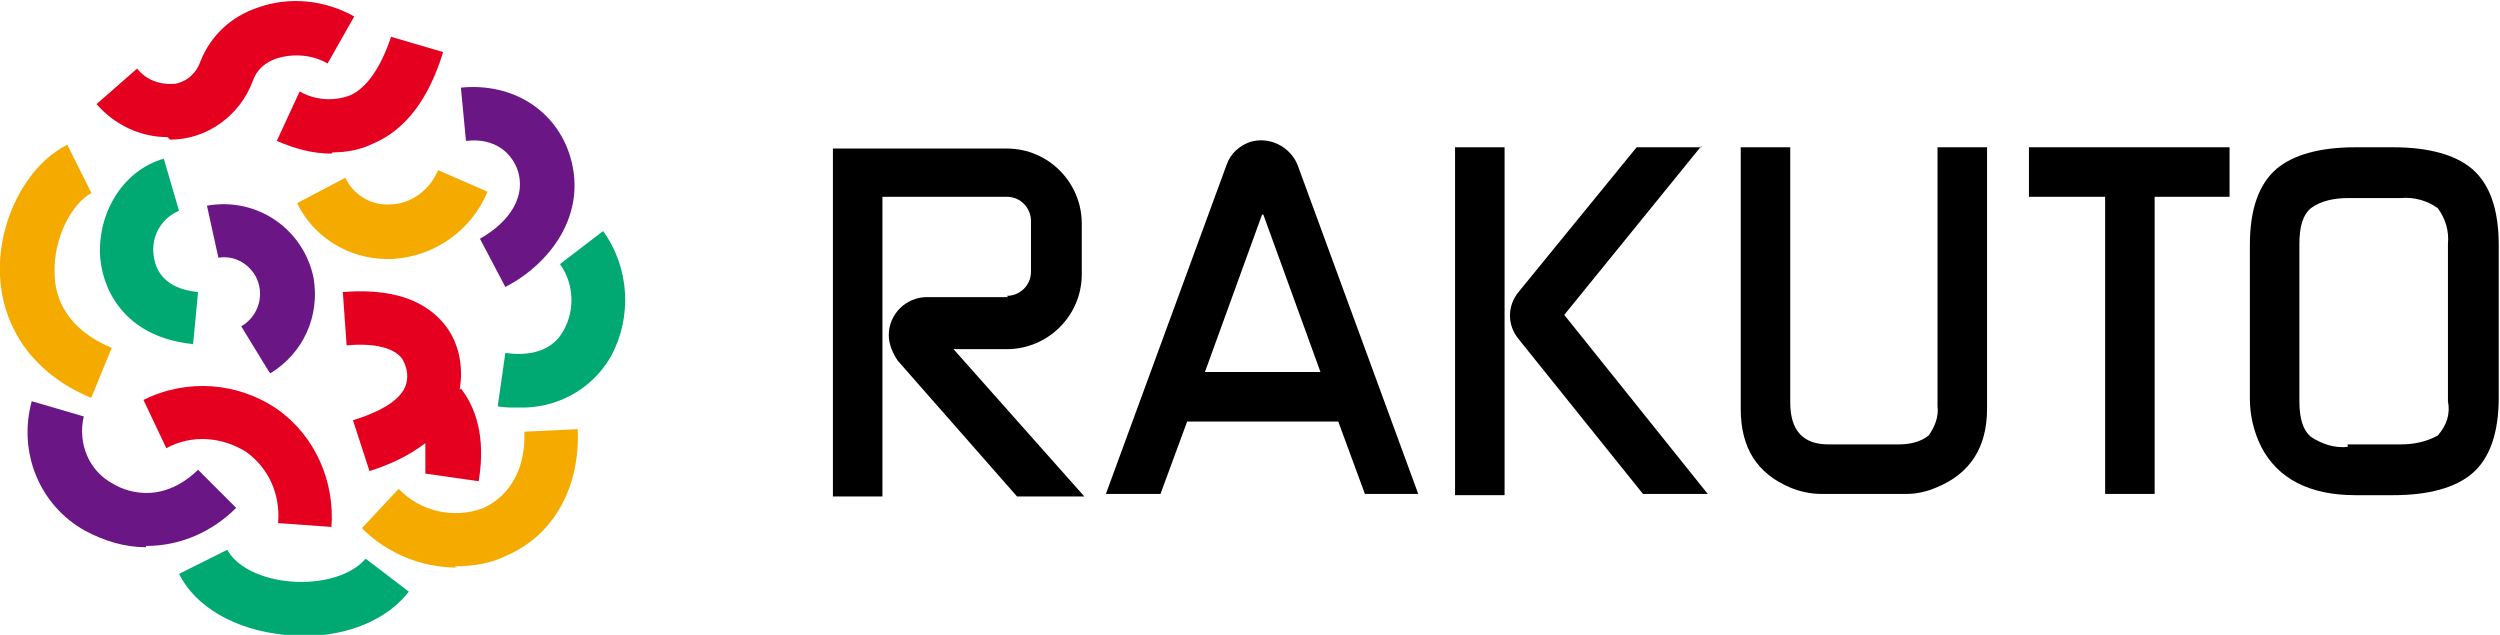
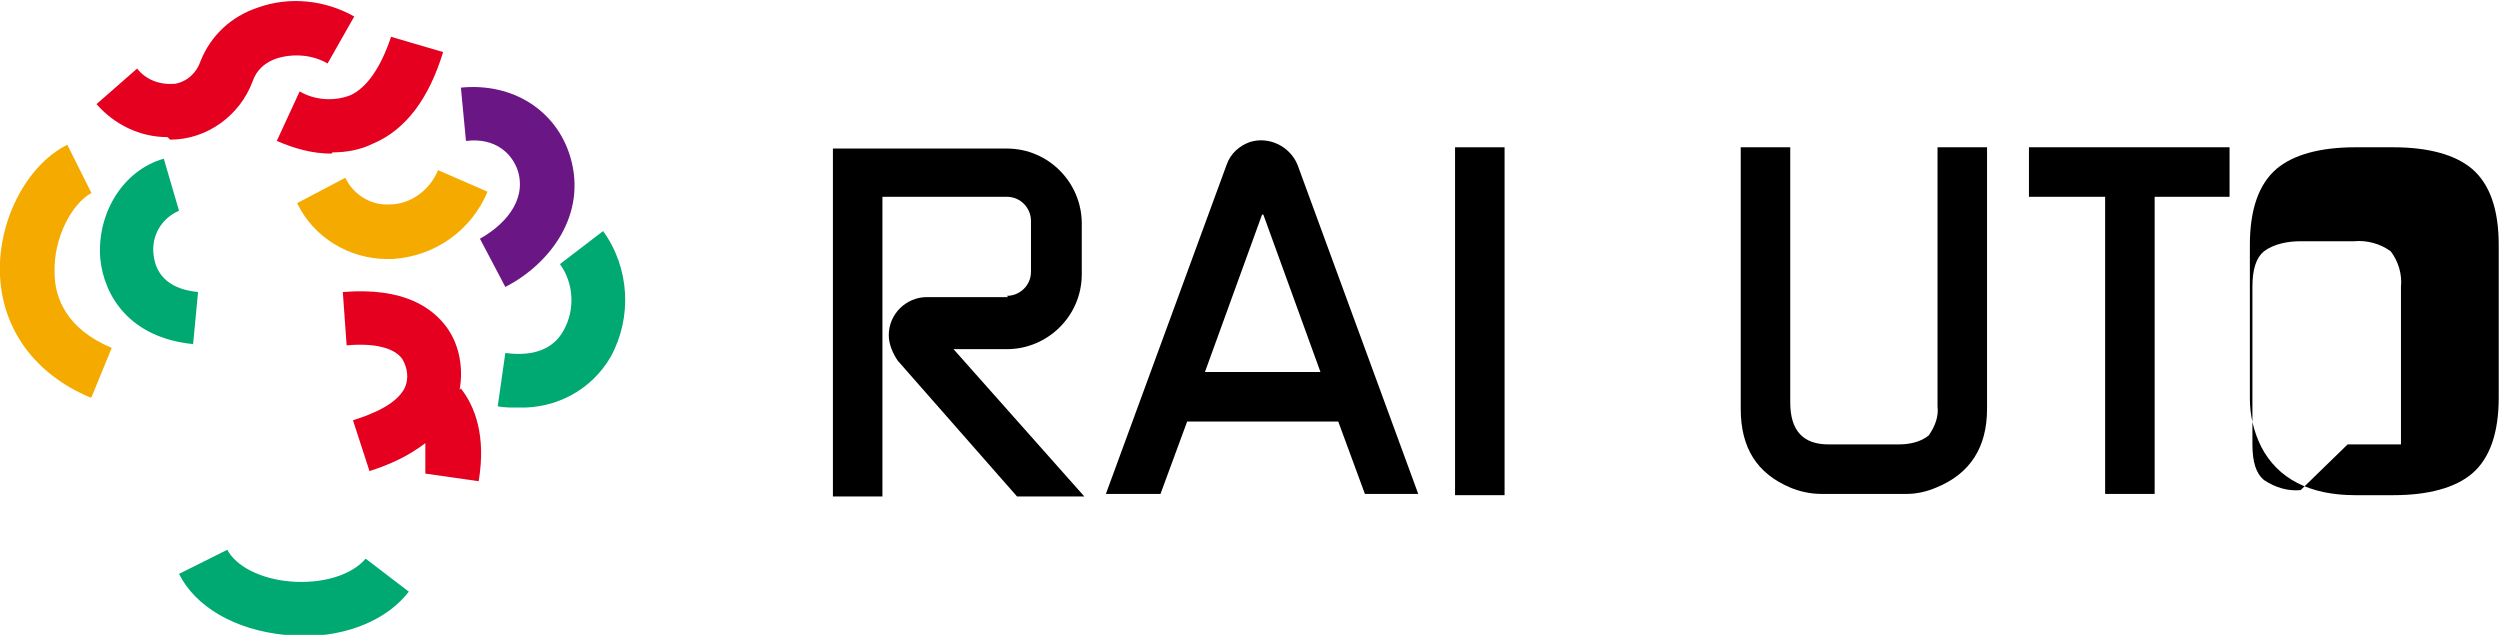
<svg xmlns="http://www.w3.org/2000/svg" id="_レイヤー_1" data-name="レイヤー_1" version="1.1" viewBox="0 0 196.9 50">
  <defs>
    <style>
      .st0 {
        fill: #e50020;
      }

      .st1 {
        fill: #6a1684;
      }

      .st2 {
        fill: #f5aa00;
      }

      .st3 {
        fill: #00a971;
      }
    </style>
  </defs>
  <g id="_グループ_19" data-name="グループ_19">
    <path id="_パス_45" data-name="パス_45" class="st2" d="M7.1,31.3C2.8,29.5.2,26,0,21.7c-.2-4.3,2.1-8.7,5.3-10.3l1.9,3.8c-1.5.8-3,3.5-2.9,6.3,0,1.9.9,4.4,4.5,5.9l-1.6,3.9Z" />
-     <path id="_パス_46" data-name="パス_46" class="st1" d="M11.5,43.1c-1.7,0-3.3-.5-4.8-1.3-3.6-2-5.3-6.2-4.2-10.2l4.1,1.2c-.5,2.1.4,4.3,2.3,5.3.8.5,3.7,1.8,6.7-1.1l3,3c-1.9,1.9-4.4,3-7.1,3h0Z" />
    <path id="_パス_47" data-name="パス_47" class="st0" d="M13.2,10.8c-2.2,0-4.2-1-5.6-2.6l3.2-2.8c.7.9,1.8,1.3,3,1.2,1-.2,1.7-.9,2-1.8.8-2,2.4-3.5,4.5-4.2,2.5-.9,5.3-.6,7.6.7l-2.1,3.7c-1.2-.7-2.7-.8-4-.4-.9.3-1.6.9-1.9,1.8-1,2.7-3.6,4.6-6.5,4.6h0Z" />
    <path id="_パス_48" data-name="パス_48" class="st0" d="M26.1,12.1c-1.5,0-2.9-.4-4.3-1l1.8-3.9c1.2.7,2.7.8,4,.3,1.3-.6,2.4-2.2,3.2-4.6l4.1,1.2c-1.1,3.6-2.9,6.1-5.5,7.2-1,.5-2.1.7-3.2.7h0Z" />
    <path id="_パス_49" data-name="パス_49" class="st0" d="M36.2,30.7c.3-1.7,0-3.5-1-4.9-1.1-1.5-3.3-3.2-8.2-2.8l.3,4.2c2.2-.2,3.8.2,4.4,1.1.4.7.5,1.5.2,2.2-.6,1.3-2.5,2.1-4.1,2.6l1.3,4c1.6-.5,3.1-1.2,4.4-2.2,0,.8,0,1.6,0,2.4l4.2.6c.6-3.6-.3-5.9-1.4-7.3h0Z" />
-     <path id="_パス_50" data-name="パス_50" class="st2" d="M36,44.7c-2.8,0-5.5-1.1-7.5-3.1l2.9-3.1c1.7,1.8,4.4,2.4,6.7,1.5,2.1-1,3.3-3.1,3.2-6l4.2-.2c.2,4.6-1.9,8.4-5.7,10-1.2.6-2.6.8-4,.8Z" />
-     <path id="_パス_51" data-name="パス_51" class="st0" d="M26.1,41.5l-4.2-.3c.2-2.2-.7-4.3-2.5-5.6-1.9-1.2-4.3-1.4-6.3-.3l-1.8-3.8c3.4-1.7,7.4-1.4,10.5.7,3,2.1,4.6,5.7,4.3,9.4h0Z" />
    <path id="_パス_52" data-name="パス_52" class="st3" d="M15.2,27.1c-5-.5-7-3.8-7.3-6.7-.3-3.6,1.8-7,5-7.9l1.2,4.1c-1.4.6-2.2,2-2,3.5.2,1.7,1.4,2.7,3.5,2.9l-.4,4.2Z" />
-     <path id="_パス_53" data-name="パス_53" class="st1" d="M21.2,29.3l-2.2-3.6c1.4-.8,1.9-2.6,1.1-4-.6-1-1.7-1.6-2.9-1.4l-.9-4.1c3.9-.7,7.6,1.8,8.4,5.7.5,3-.8,5.9-3.4,7.5h0Z" />
    <path id="_パス_54" data-name="パス_54" class="st2" d="M30.5,20.4c-3,0-5.8-1.7-7.1-4.4l3.8-2c.6,1.3,2,2.2,3.5,2.1,1.7,0,3.2-1.2,3.8-2.7l3.9,1.7c-1.3,3.1-4.2,5.1-7.5,5.3,0,0-.2,0-.3,0h0Z" />
    <path id="_パス_55" data-name="パス_55" class="st1" d="M39.8,22.6l-2-3.8c1.8-1,3.7-2.9,3-5.3-.4-1.3-1.7-2.7-4.1-2.4l-.4-4.2c4.1-.4,7.5,1.8,8.6,5.4,1.4,4.6-1.6,8.5-5.1,10.3h0Z" />
    <path id="_パス_56" data-name="パス_56" class="st3" d="M40.7,32.1c-.5,0-1,0-1.5-.1l.6-4.2c2.2.3,3.8-.3,4.6-1.8.9-1.6.8-3.7-.3-5.2l3.4-2.6c2.1,2.9,2.3,6.8.6,9.9-1.5,2.6-4.3,4.1-7.3,4h0Z" />
    <path id="_パス_57" data-name="パス_57" class="st3" d="M23.8,50c-.4,0-.9,0-1.4,0-3.9-.4-7-2.2-8.3-4.8l3.8-1.9c.7,1.3,2.6,2.3,5,2.5,2.5.2,4.8-.5,5.9-1.8l3.4,2.6c-1.7,2.2-4.8,3.5-8.3,3.5h0Z" />
    <path id="_パス_58" data-name="パス_58" d="M137.1,32.2V11.6h3.9v20.1c0,2.2,1,3.3,3,3.3h5.6c.8,0,1.7-.2,2.3-.7.5-.7.8-1.5.7-2.3V11.6h3.9v20.6c0,3-1.3,5.1-4,6.2-.7.3-1.5.5-2.3.5h-6.8c-.8,0-1.7-.2-2.4-.5-2.6-1.1-3.9-3.1-3.9-6.2Z" />
    <path id="_パス_59" data-name="パス_59" d="M159.8,15.5v-3.9h15.8v3.9h-5.9v23.4h-3.9V15.5h-5.9Z" />
-     <path id="_パス_60" data-name="パス_60" d="M177.2,31.3v-12c0-2.8.7-4.8,2.1-6,1.3-1.1,3.4-1.7,6.2-1.7h3c2.8,0,4.9.6,6.2,1.7,1.4,1.2,2.1,3.2,2.1,6v12c0,2.8-.7,4.8-2.1,6-1.3,1.1-3.4,1.7-6.2,1.7h-3c-3.6,0-6.1-1.3-7.4-3.8-.6-1.2-.9-2.5-.9-3.8h0ZM184.9,35h4.2c1,0,2-.2,2.9-.7.7-.8,1-1.7.8-2.7v-12.4c.1-1-.2-2-.8-2.8-.8-.6-1.9-.9-2.9-.8h-4.2c-1,0-2.1.2-2.9.8-.6.5-.9,1.4-.9,2.8v12.4c0,1.4.3,2.3.9,2.8.9.6,1.9.9,2.9.8h0Z" />
+     <path id="_パス_60" data-name="パス_60" d="M177.2,31.3v-12c0-2.8.7-4.8,2.1-6,1.3-1.1,3.4-1.7,6.2-1.7h3c2.8,0,4.9.6,6.2,1.7,1.4,1.2,2.1,3.2,2.1,6v12c0,2.8-.7,4.8-2.1,6-1.3,1.1-3.4,1.7-6.2,1.7h-3c-3.6,0-6.1-1.3-7.4-3.8-.6-1.2-.9-2.5-.9-3.8h0ZM184.9,35h4.2v-12.4c.1-1-.2-2-.8-2.8-.8-.6-1.9-.9-2.9-.8h-4.2c-1,0-2.1.2-2.9.8-.6.5-.9,1.4-.9,2.8v12.4c0,1.4.3,2.3.9,2.8.9.6,1.9.9,2.9.8h0Z" />
    <path id="_長方形_49" data-name="長方形_49" d="M114.6,11.6h3.9v27.4h-3.9V11.6Z" />
    <path id="_パス_61" data-name="パス_61" d="M79.4,23.4h-6.4c-1.6,0-3,1.3-3,3,0,.7.3,1.4.7,2l9.4,10.7h5.3l-10.3-11.6h4.2c3.2,0,5.9-2.6,5.9-5.9v-4c0-3.2-2.6-5.9-5.9-5.9h-13.7v27.4h3.9V15.5h9.8c1.1,0,1.9.9,1.9,1.9v4c0,1.1-.9,1.9-1.9,1.9h0Z" />
    <path id="_パス_62" data-name="パス_62" d="M91.4,38.9l2.1-5.7h11.9l2.1,5.7h4.2l-9.5-25.9c-.6-1.5-2.3-2.3-3.8-1.8-.8.3-1.5.9-1.8,1.8l-9.5,25.9h4.2ZM99.5,16.9l4.5,12.4h-9.1l4.5-12.4h0Z" />
-     <path id="_パス_63" data-name="パス_63" d="M134,11.6h-5.1l-9.3,11.4c-.9,1.1-.9,2.6,0,3.7l9.8,12.2h5.1l-11.3-14.1,10.8-13.3Z" />
  </g>
</svg>